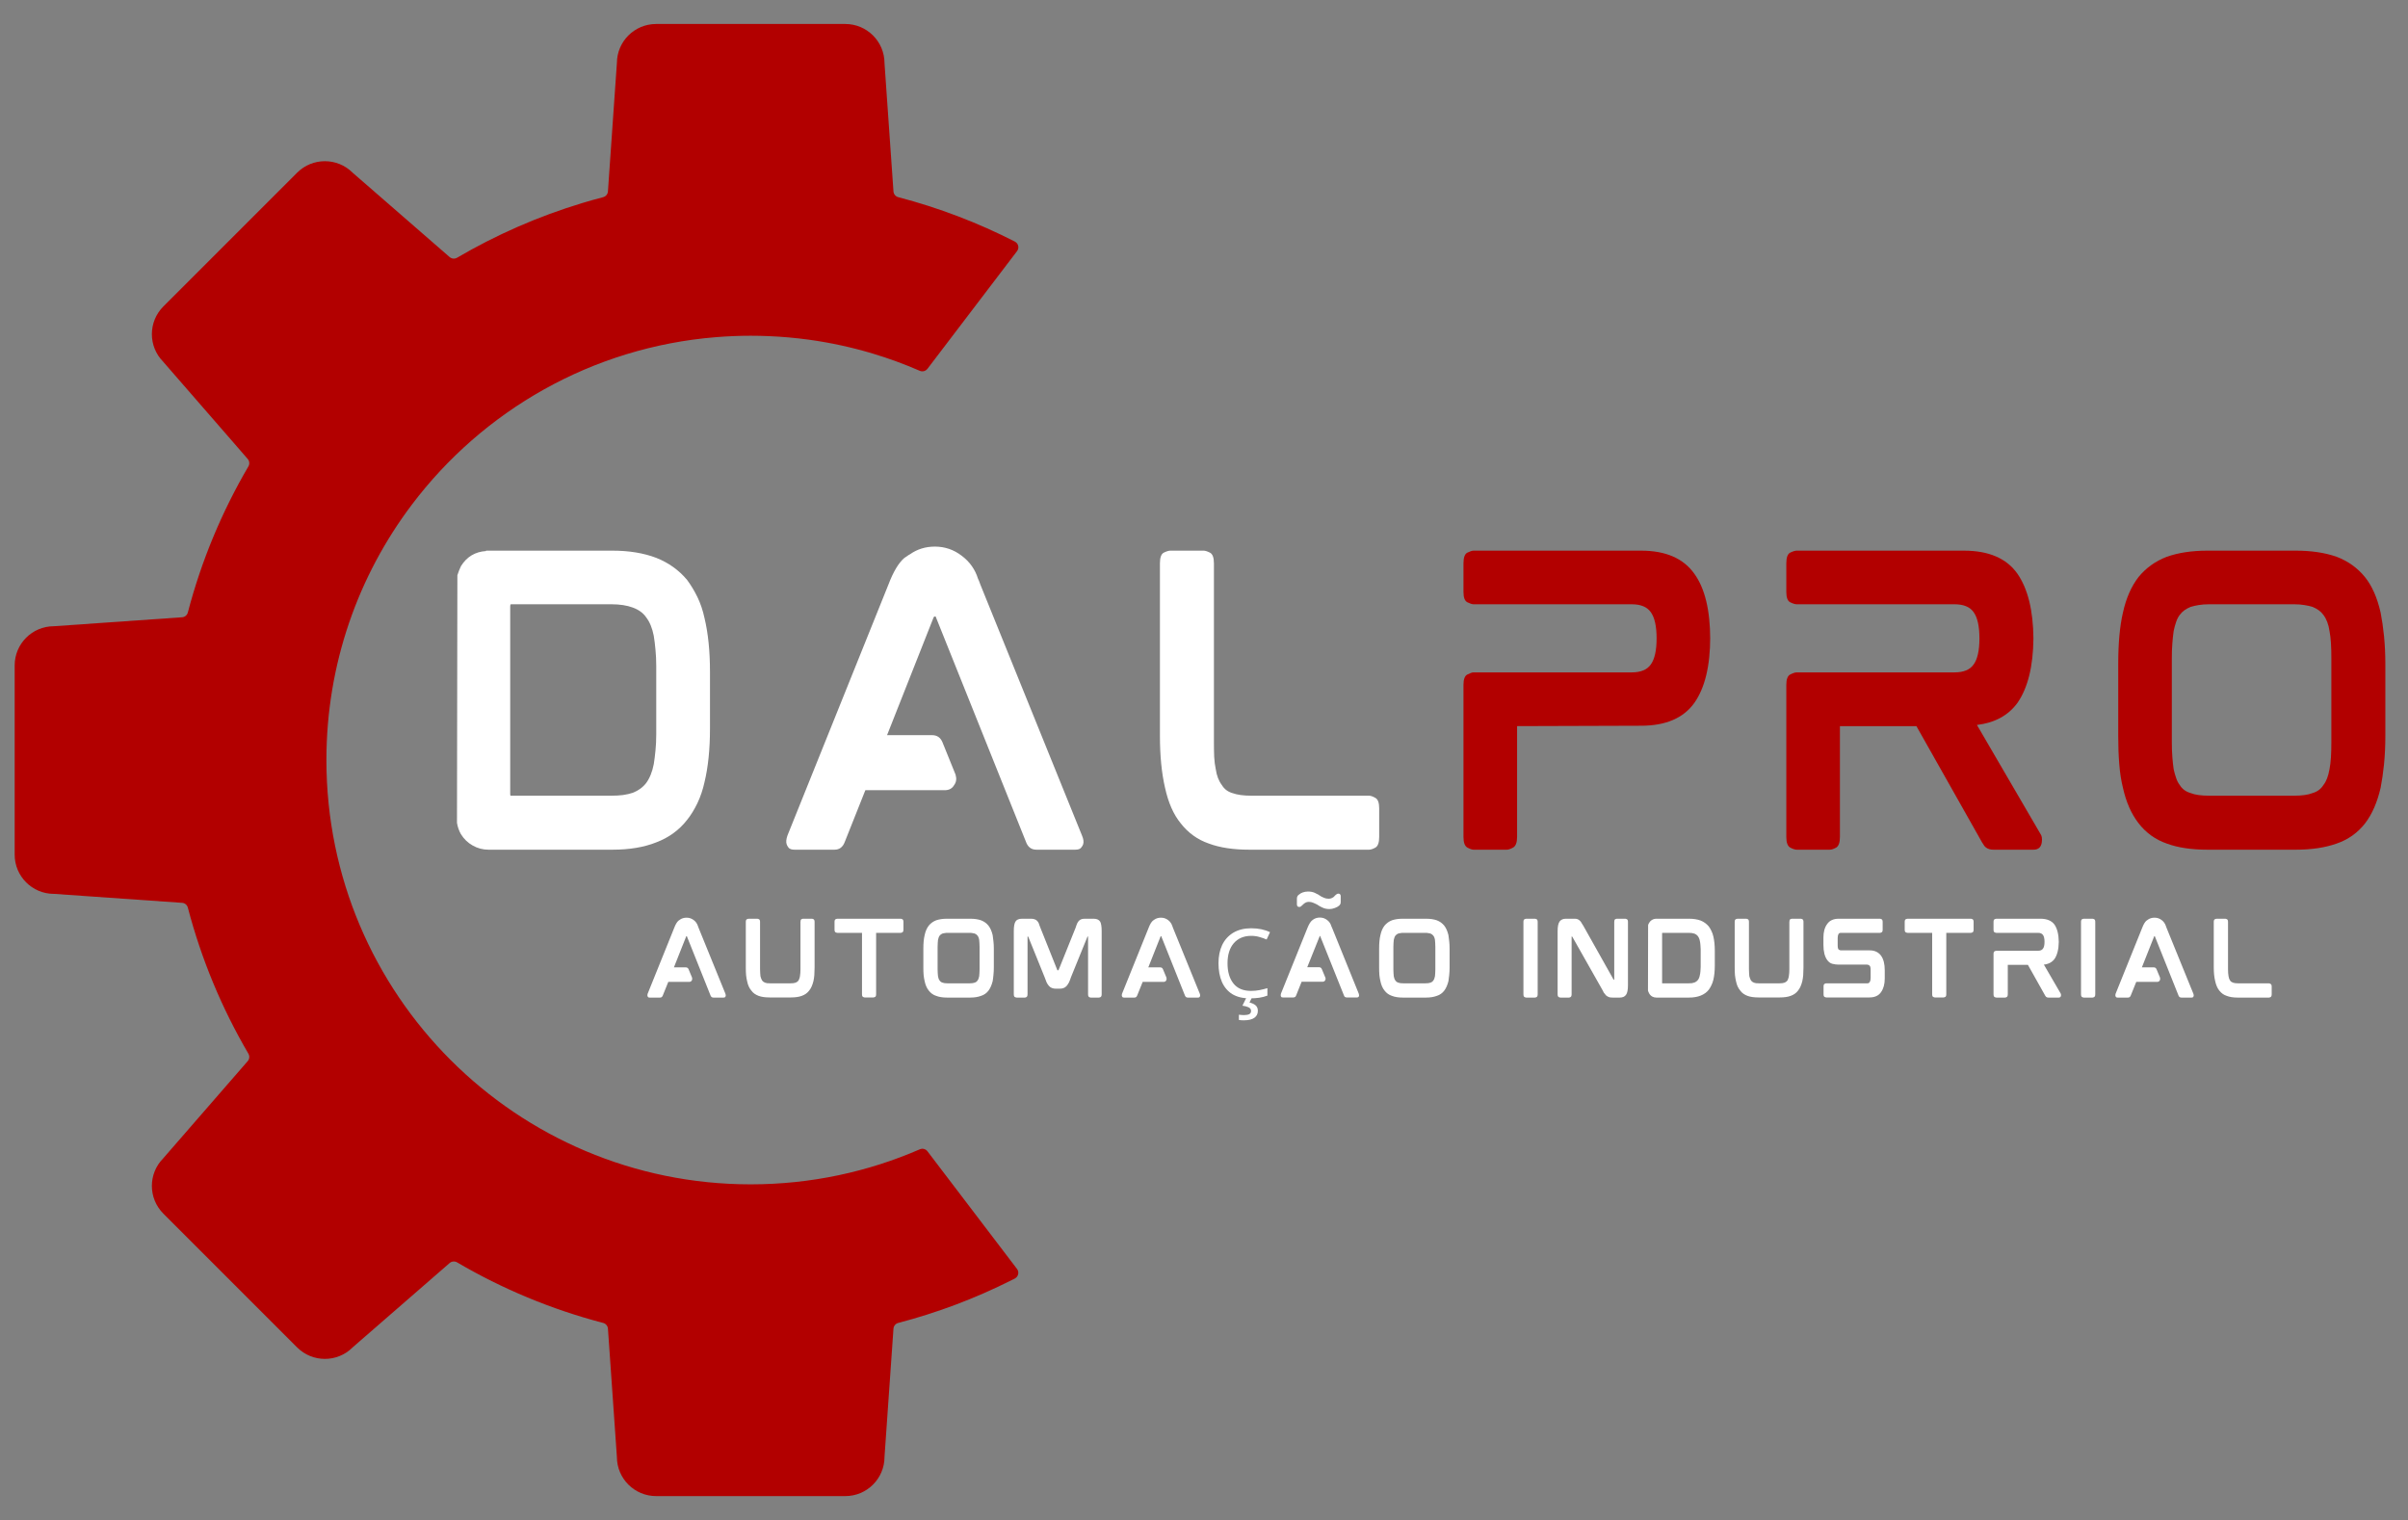
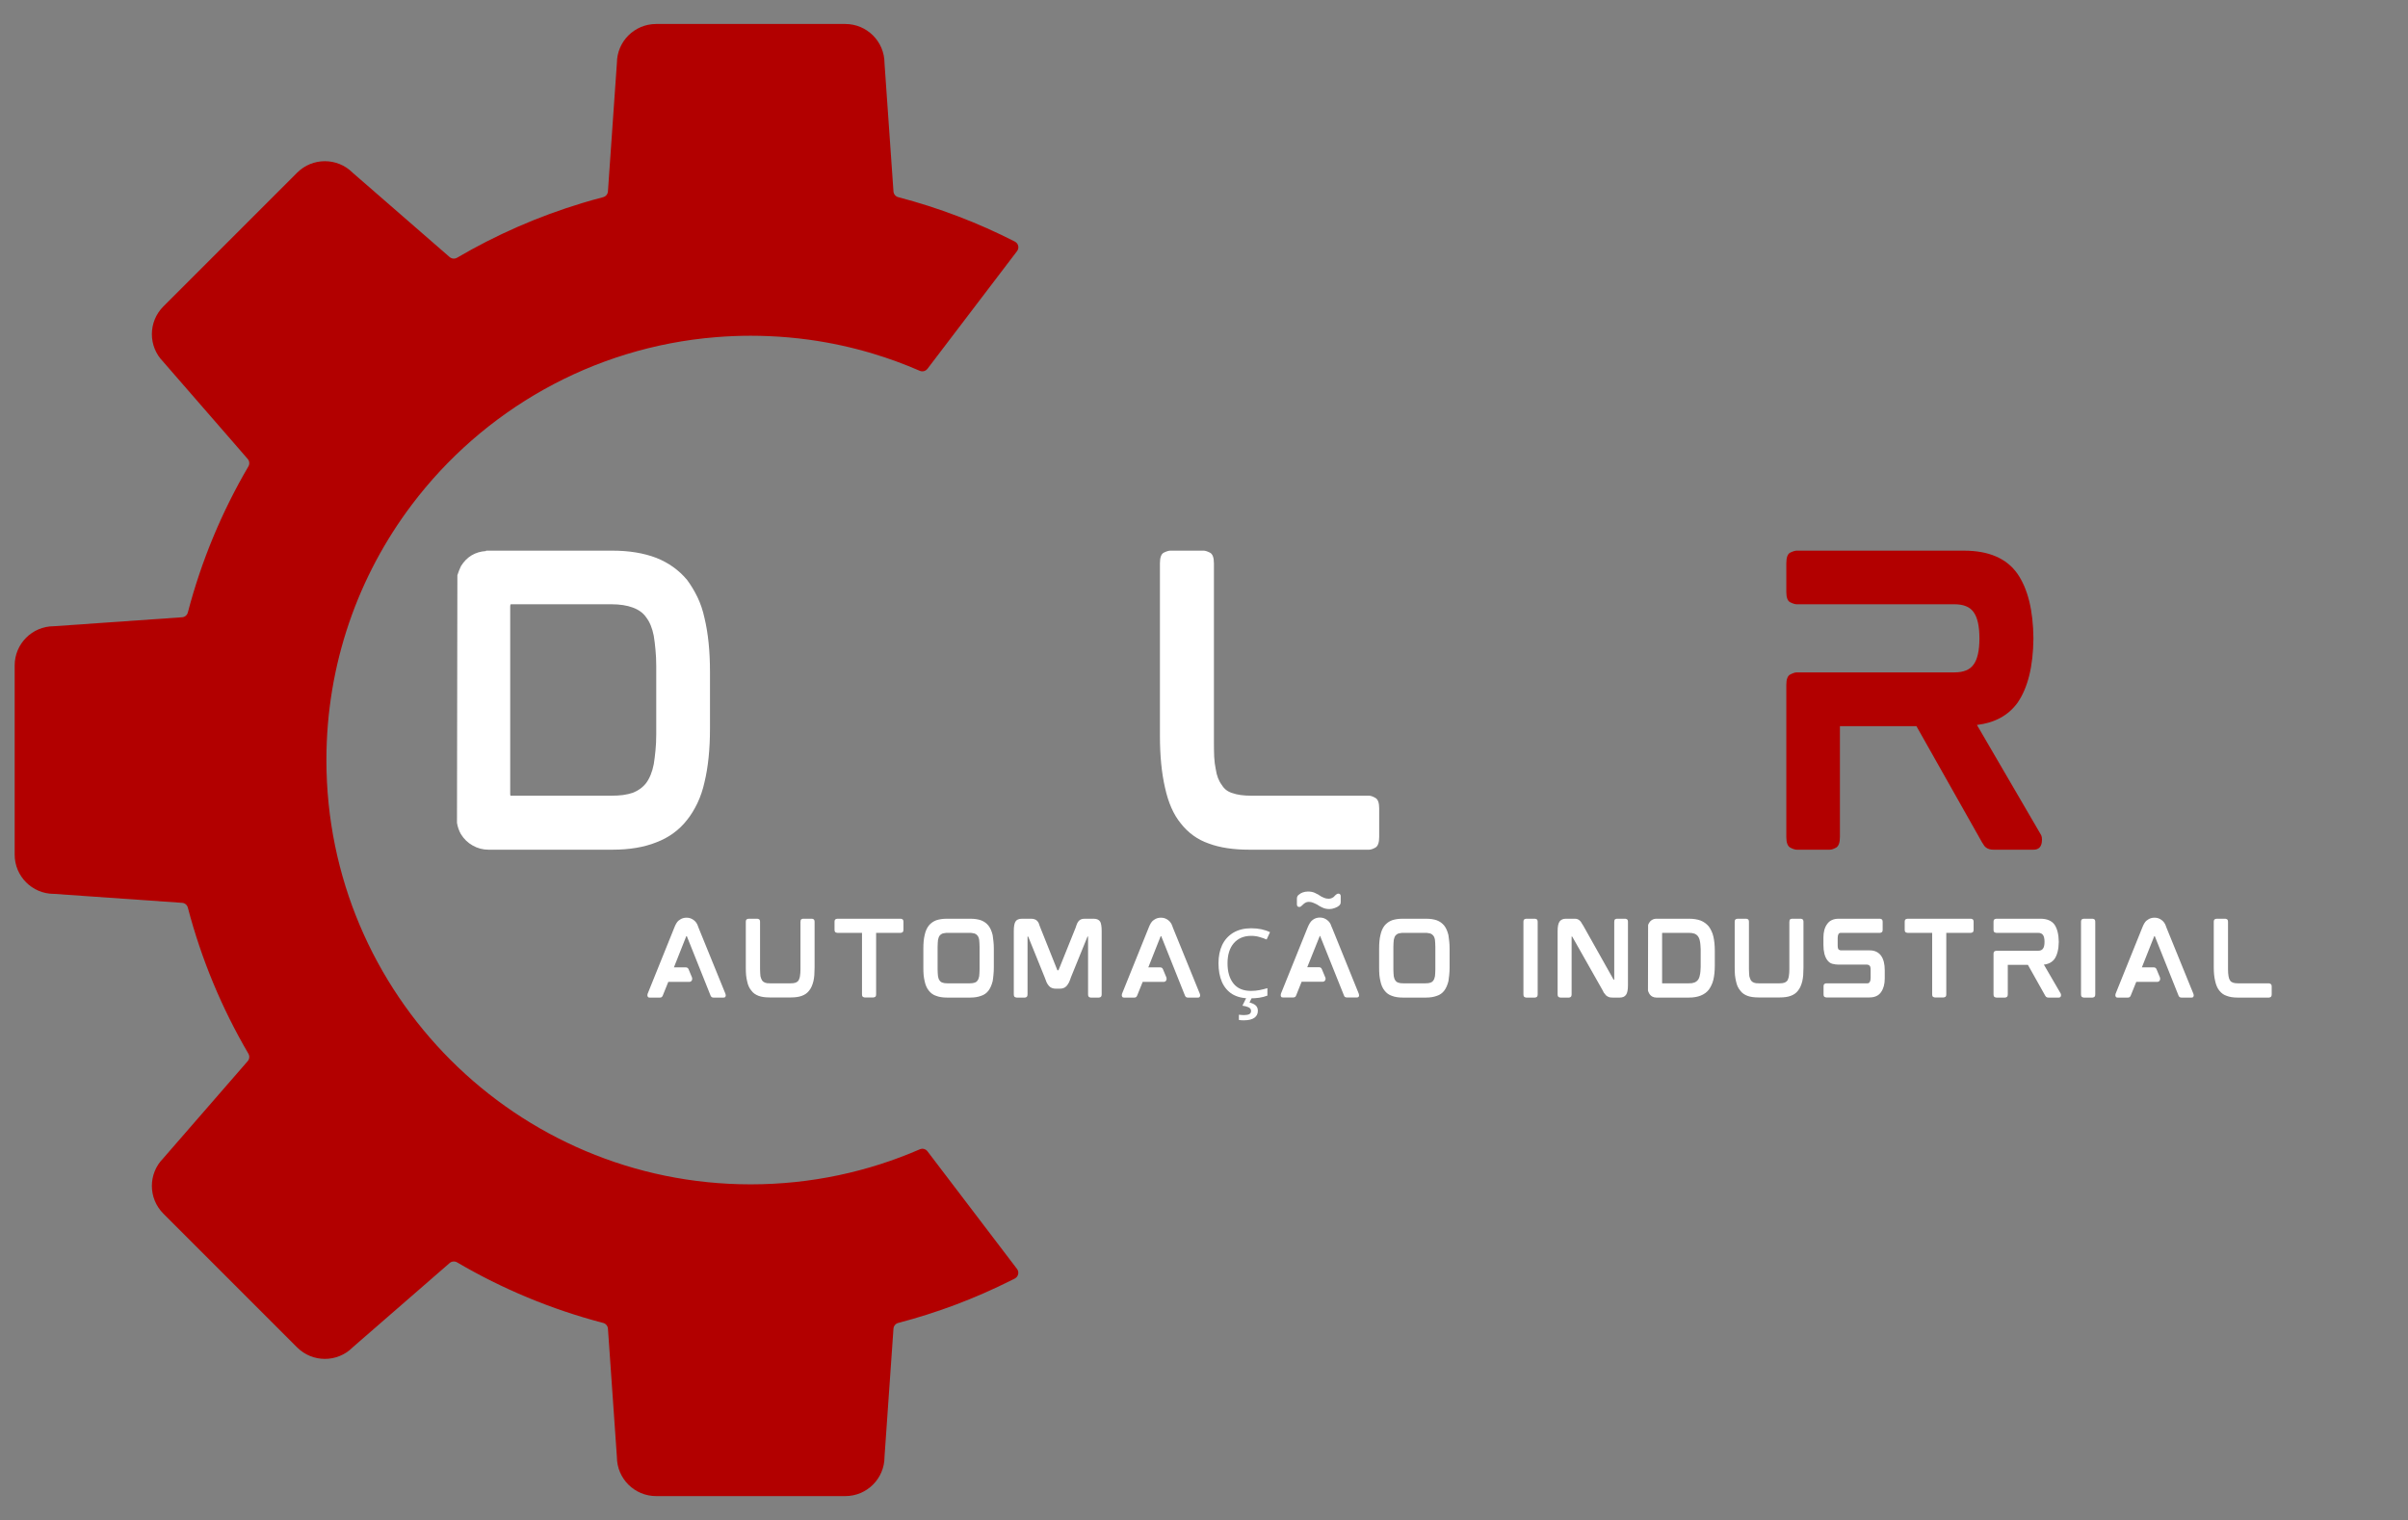
<svg xmlns="http://www.w3.org/2000/svg" viewBox="27.725 120.458 287.762 181.644" style="">
  <rect x="27.725" y="120.458" width="287.762" height="181.644" fill="#808080" stroke="none" />
  <defs>
    <clipPath id="28d0fa984d">
      <path d="M 41.508 99.516 L 161.508 99.516 L 161.508 275.766 L 41.508 275.766 Z M 41.508 99.516 " clip-rule="nonzero" />
    </clipPath>
  </defs>
  <g clip-path="url(#28d0fa984d)" transform="matrix(1, 0, 0, 1, -12.034, 23.785)">
    <path fill="#b20000" d="M 118.168 99.539 L 140.773 99.539 C 143.355 99.539 145.449 101.625 145.461 104.207 C 145.461 104.219 145.461 104.234 145.461 104.246 L 146.531 119.543 C 146.555 119.875 146.785 120.152 147.105 120.234 C 151.98 121.508 156.641 123.297 161.035 125.539 C 161.039 125.539 161.043 125.543 161.043 125.547 C 161.465 125.762 161.586 126.305 161.301 126.68 L 150.594 140.742 C 150.379 141.023 150 141.125 149.676 140.984 C 147.852 140.188 145.965 139.496 144.035 138.918 C 141.562 138.176 139.012 137.621 136.398 137.262 C 134.828 137.051 133.242 136.906 131.633 136.84 C 130.914 136.809 130.195 136.793 129.469 136.793 C 128.078 136.793 126.703 136.852 125.34 136.961 C 110.492 138.156 97.453 145.75 88.977 156.98 C 82.566 165.469 78.766 176.039 78.766 187.496 C 78.766 215.5 101.469 238.199 129.469 238.199 C 136.652 238.199 143.484 236.703 149.68 234.012 C 150.004 233.871 150.379 233.969 150.594 234.25 L 151.598 235.57 L 161.293 248.305 C 161.582 248.684 161.457 249.23 161.035 249.453 C 160.984 249.477 160.934 249.504 160.883 249.531 C 160.812 249.566 160.746 249.602 160.676 249.633 C 158.473 250.742 156.199 251.738 153.871 252.613 C 151.668 253.438 149.41 254.156 147.105 254.758 C 146.785 254.84 146.555 255.117 146.531 255.449 L 145.461 270.746 C 145.461 270.758 145.461 270.77 145.461 270.785 C 145.449 273.363 143.355 275.453 140.773 275.453 L 118.168 275.453 C 115.586 275.453 113.488 273.363 113.48 270.785 C 113.48 270.77 113.477 270.758 113.477 270.746 L 112.41 255.449 C 112.387 255.117 112.156 254.84 111.832 254.758 C 105.637 253.137 99.777 250.688 94.383 247.523 C 94.098 247.355 93.738 247.391 93.488 247.605 L 81.91 257.672 C 81.902 257.68 81.891 257.688 81.883 257.699 C 80.051 259.516 77.094 259.508 75.266 257.684 L 59.281 241.699 C 57.457 239.875 57.449 236.914 59.27 235.086 C 59.277 235.074 59.285 235.066 59.293 235.055 L 69.359 223.477 C 69.578 223.23 69.609 222.867 69.441 222.582 C 66.281 217.188 63.828 211.328 62.207 205.133 C 62.125 204.812 61.848 204.578 61.516 204.559 L 46.219 203.488 C 46.207 203.488 46.191 203.488 46.18 203.488 C 43.598 203.477 41.512 201.383 41.512 198.801 L 41.512 176.191 C 41.512 173.609 43.598 171.516 46.18 171.504 C 46.191 171.504 46.207 171.504 46.219 171.504 L 61.516 170.434 C 61.848 170.414 62.125 170.18 62.207 169.859 C 63.828 163.664 66.281 157.805 69.441 152.41 C 69.609 152.125 69.578 151.766 69.359 151.516 L 67.664 149.562 L 59.293 139.938 C 59.285 139.926 59.277 139.918 59.27 139.906 C 57.449 138.078 57.457 135.117 59.281 133.293 L 75.266 117.309 C 77.094 115.484 80.051 115.477 81.883 117.293 C 81.891 117.305 81.902 117.312 81.91 117.32 L 93.488 127.387 C 93.738 127.602 94.098 127.637 94.383 127.469 C 99.043 124.738 104.051 122.535 109.324 120.941 C 110.152 120.691 110.988 120.453 111.832 120.234 C 112.156 120.152 112.387 119.875 112.41 119.543 L 112.566 117.277 L 112.699 115.383 L 113.094 109.715 L 113.477 104.246 C 113.477 104.234 113.48 104.219 113.48 104.207 C 113.488 101.625 115.586 99.539 118.168 99.539 " fill-opacity="1" fill-rule="nonzero" />
  </g>
  <g fill="#ffffff" fill-opacity="1" transform="matrix(1, 0, 0, 1, -12.034, 23.785)">
    <g transform="translate(90.901, 198.162)">
      <g>
        <path d="M 33.047 -27.641 C 33.484 -25.816 33.703 -23.676 33.703 -21.219 L 33.703 -14.422 C 33.703 -11.961 33.484 -9.828 33.047 -8.016 C 32.848 -7.117 32.566 -6.285 32.203 -5.516 C 31.836 -4.754 31.426 -4.086 30.969 -3.516 C 30.02 -2.297 28.789 -1.398 27.281 -0.828 C 25.812 -0.242 24.066 0.047 22.047 0.047 L 7.234 0.047 C 6.566 0.047 5.938 -0.117 5.344 -0.453 C 4.758 -0.785 4.289 -1.238 3.938 -1.812 C 3.707 -2.219 3.551 -2.664 3.469 -3.156 L 3.516 -32.75 C 3.566 -32.914 3.629 -33.094 3.703 -33.281 C 3.773 -33.469 3.852 -33.648 3.938 -33.828 C 4.633 -34.953 5.633 -35.555 6.938 -35.641 L 6.938 -35.688 L 22.047 -35.688 C 24.035 -35.688 25.781 -35.398 27.281 -34.828 C 28.758 -34.242 29.988 -33.363 30.969 -32.188 C 31.426 -31.57 31.836 -30.891 32.203 -30.141 C 32.566 -29.391 32.848 -28.555 33.047 -27.641 Z M 9.828 -6.625 C 9.828 -6.539 9.832 -6.484 9.844 -6.453 C 9.863 -6.422 9.875 -6.406 9.875 -6.406 L 21.922 -6.406 C 22.41 -6.406 22.867 -6.43 23.297 -6.484 C 23.734 -6.547 24.125 -6.633 24.469 -6.75 C 25.133 -7.008 25.672 -7.398 26.078 -7.922 C 26.504 -8.504 26.805 -9.254 26.984 -10.172 C 27.066 -10.672 27.133 -11.211 27.188 -11.797 C 27.25 -12.391 27.281 -13.047 27.281 -13.766 L 27.281 -21.875 C 27.281 -22.594 27.25 -23.254 27.188 -23.859 C 27.133 -24.473 27.066 -25.023 26.984 -25.516 C 26.805 -26.43 26.504 -27.164 26.078 -27.719 C 25.723 -28.238 25.188 -28.629 24.469 -28.891 C 23.781 -29.148 22.93 -29.281 21.922 -29.281 L 9.922 -29.281 C 9.859 -29.281 9.828 -29.191 9.828 -29.016 Z M 9.828 -6.625 " />
      </g>
    </g>
  </g>
  <g fill="#ffffff" fill-opacity="1" transform="matrix(1, 0, 0, 1, -12.034, 23.785)">
    <g transform="translate(130.218, 198.162)">
      <g>
-         <path d="M 26.688 -31.656 L 38.844 -1.641 C 39.02 -1.242 39.066 -0.898 38.984 -0.609 C 38.953 -0.492 38.867 -0.352 38.734 -0.188 C 38.609 -0.031 38.375 0.047 38.031 0.047 L 33.391 0.047 C 32.785 0.047 32.367 -0.27 32.141 -0.906 L 21.391 -27.719 C 21.367 -27.781 21.359 -27.812 21.359 -27.812 L 21.188 -27.812 C 21.188 -27.812 21.176 -27.801 21.156 -27.781 C 21.145 -27.77 21.125 -27.734 21.094 -27.672 L 15.547 -13.641 L 20.922 -13.641 C 21.523 -13.641 21.941 -13.352 22.172 -12.781 L 23.734 -8.922 C 23.879 -8.43 23.82 -8.016 23.562 -7.672 C 23.332 -7.266 22.957 -7.062 22.438 -7.062 L 12.953 -7.062 L 10.484 -0.859 C 10.254 -0.254 9.848 0.047 9.266 0.047 L 4.5 0.047 C 4.156 0.047 3.914 -0.031 3.781 -0.188 C 3.656 -0.352 3.578 -0.492 3.547 -0.609 C 3.461 -0.867 3.492 -1.211 3.641 -1.641 L 15.719 -31.656 C 16.301 -33.188 16.938 -34.242 17.625 -34.828 C 17.719 -34.879 17.82 -34.945 17.938 -35.031 C 18.051 -35.125 18.164 -35.195 18.281 -35.25 C 19.145 -35.863 20.141 -36.172 21.266 -36.172 C 22.453 -36.172 23.52 -35.805 24.469 -35.078 C 25.426 -34.359 26.078 -33.438 26.422 -32.312 C 26.473 -32.227 26.52 -32.125 26.562 -32 C 26.613 -31.883 26.656 -31.77 26.688 -31.656 Z M 26.688 -31.656 " />
-       </g>
+         </g>
    </g>
  </g>
  <g fill="#ffffff" fill-opacity="1" transform="matrix(1, 0, 0, 1, -12.034, 23.785)">
    <g transform="translate(174.904, 198.162)">
      <g>
        <path d="M 28.453 -6.406 C 28.66 -6.406 28.914 -6.316 29.219 -6.141 C 29.52 -5.973 29.672 -5.555 29.672 -4.891 L 29.672 -1.469 C 29.672 -0.801 29.52 -0.379 29.219 -0.203 C 28.914 -0.035 28.66 0.047 28.453 0.047 L 14.156 0.047 C 12.25 0.047 10.633 -0.195 9.312 -0.688 C 7.957 -1.156 6.832 -1.969 5.938 -3.125 C 5.094 -4.156 4.473 -5.566 4.078 -7.359 C 3.672 -9.117 3.469 -11.188 3.469 -13.562 L 3.469 -34.172 C 3.469 -34.867 3.625 -35.297 3.938 -35.453 C 4.258 -35.609 4.52 -35.688 4.719 -35.688 L 8.703 -35.688 C 8.879 -35.688 9.125 -35.609 9.438 -35.453 C 9.758 -35.297 9.922 -34.867 9.922 -34.172 L 9.922 -12.828 C 9.922 -12.191 9.93 -11.598 9.953 -11.047 C 9.984 -10.492 10.047 -10.004 10.141 -9.578 C 10.254 -8.797 10.5 -8.16 10.875 -7.672 C 11.156 -7.203 11.57 -6.883 12.125 -6.719 C 12.707 -6.508 13.457 -6.406 14.375 -6.406 Z M 28.453 -6.406 " />
      </g>
    </g>
  </g>
  <g fill="#ffffff" fill-opacity="1" transform="matrix(1, 0, 0, 1, -12.034, 23.785)">
    <g transform="translate(116.2, 215.864)">
      <g>
        <path d="M 7.031 -8.344 L 10.25 -0.438 C 10.289 -0.332 10.301 -0.238 10.281 -0.156 C 10.27 -0.125 10.25 -0.086 10.219 -0.047 C 10.188 -0.004 10.125 0.016 10.031 0.016 L 8.812 0.016 C 8.645 0.016 8.531 -0.066 8.469 -0.234 L 5.641 -7.312 C 5.629 -7.32 5.625 -7.328 5.625 -7.328 L 5.578 -7.328 C 5.578 -7.328 5.57 -7.316 5.562 -7.297 L 4.094 -3.594 L 5.516 -3.594 C 5.672 -3.594 5.781 -3.52 5.844 -3.375 L 6.266 -2.359 C 6.297 -2.223 6.281 -2.109 6.219 -2.016 C 6.156 -1.91 6.055 -1.859 5.922 -1.859 L 3.422 -1.859 L 2.766 -0.234 C 2.703 -0.066 2.594 0.016 2.438 0.016 L 1.188 0.016 C 1.094 0.016 1.031 -0.004 1 -0.047 C 0.969 -0.086 0.945 -0.125 0.938 -0.156 C 0.914 -0.227 0.922 -0.32 0.953 -0.438 L 4.141 -8.344 C 4.297 -8.75 4.469 -9.031 4.656 -9.188 C 4.676 -9.195 4.703 -9.211 4.734 -9.234 C 4.766 -9.266 4.789 -9.285 4.812 -9.297 C 5.039 -9.453 5.305 -9.531 5.609 -9.531 C 5.922 -9.531 6.203 -9.438 6.453 -9.25 C 6.703 -9.062 6.875 -8.816 6.969 -8.516 C 6.977 -8.492 6.988 -8.469 7 -8.438 C 7.02 -8.406 7.031 -8.375 7.031 -8.344 Z M 7.031 -8.344 " />
      </g>
    </g>
  </g>
  <g fill="#ffffff" fill-opacity="1" transform="matrix(1, 0, 0, 1, -12.034, 23.785)">
    <g transform="translate(127.979, 215.864)">
      <g>
        <path d="M 8.812 -9.406 C 8.863 -9.406 8.926 -9.383 9 -9.344 C 9.082 -9.301 9.125 -9.191 9.125 -9.016 L 9.125 -3.578 C 9.125 -3.254 9.113 -2.953 9.094 -2.672 C 9.07 -2.398 9.035 -2.156 8.984 -1.938 C 8.867 -1.469 8.703 -1.098 8.484 -0.828 C 8.266 -0.535 7.969 -0.32 7.594 -0.188 C 7.25 -0.062 6.82 0 6.312 0 L 3.734 0 C 3.211 0 2.781 -0.062 2.438 -0.188 C 2.27 -0.25 2.109 -0.332 1.953 -0.438 C 1.797 -0.551 1.664 -0.68 1.562 -0.828 C 1.32 -1.109 1.156 -1.477 1.062 -1.938 C 1.008 -2.156 0.969 -2.398 0.938 -2.672 C 0.914 -2.953 0.906 -3.254 0.906 -3.578 L 0.906 -9.016 C 0.906 -9.191 0.945 -9.301 1.031 -9.344 C 1.125 -9.383 1.195 -9.406 1.25 -9.406 L 2.281 -9.406 C 2.332 -9.406 2.398 -9.383 2.484 -9.344 C 2.566 -9.301 2.609 -9.191 2.609 -9.016 L 2.609 -3.391 C 2.609 -3.223 2.613 -3.066 2.625 -2.922 C 2.633 -2.773 2.645 -2.645 2.656 -2.531 C 2.707 -2.332 2.773 -2.16 2.859 -2.016 C 2.953 -1.898 3.066 -1.816 3.203 -1.766 C 3.273 -1.742 3.359 -1.723 3.453 -1.703 C 3.555 -1.691 3.672 -1.688 3.797 -1.688 L 6.266 -1.688 C 6.379 -1.688 6.484 -1.691 6.578 -1.703 C 6.68 -1.723 6.773 -1.742 6.859 -1.766 C 6.992 -1.816 7.109 -1.898 7.203 -2.016 C 7.234 -2.078 7.266 -2.148 7.297 -2.234 C 7.336 -2.328 7.363 -2.426 7.375 -2.531 C 7.395 -2.645 7.41 -2.773 7.422 -2.922 C 7.43 -3.066 7.438 -3.223 7.438 -3.391 L 7.438 -9.016 C 7.438 -9.191 7.473 -9.301 7.547 -9.344 C 7.629 -9.383 7.695 -9.406 7.75 -9.406 Z M 8.812 -9.406 " />
      </g>
    </g>
  </g>
  <g fill="#ffffff" fill-opacity="1" transform="matrix(1, 0, 0, 1, -12.034, 23.785)">
    <g transform="translate(138.582, 215.864)">
      <g>
        <path d="M 8.812 -9.406 C 8.863 -9.406 8.93 -9.383 9.016 -9.344 C 9.098 -9.301 9.141 -9.191 9.141 -9.016 L 9.141 -8.125 C 9.141 -7.938 9.098 -7.82 9.016 -7.781 C 8.93 -7.738 8.863 -7.719 8.812 -7.719 L 5.875 -7.719 L 5.875 -0.391 C 5.875 -0.211 5.832 -0.102 5.75 -0.062 C 5.664 -0.02 5.598 0 5.547 0 L 4.5 0 C 4.457 0 4.395 -0.02 4.312 -0.062 C 4.227 -0.102 4.188 -0.211 4.188 -0.391 L 4.188 -7.719 L 1.25 -7.719 C 1.195 -7.719 1.125 -7.738 1.031 -7.781 C 0.945 -7.82 0.906 -7.938 0.906 -8.125 L 0.906 -9.016 C 0.906 -9.191 0.945 -9.301 1.031 -9.344 C 1.125 -9.383 1.195 -9.406 1.25 -9.406 Z M 8.812 -9.406 " />
      </g>
    </g>
  </g>
  <g fill="#ffffff" fill-opacity="1" transform="matrix(1, 0, 0, 1, -12.034, 23.785)">
    <g transform="translate(149.196, 215.864)">
      <g>
        <path d="M 8.688 -8.578 C 8.906 -8.305 9.07 -7.93 9.188 -7.453 C 9.227 -7.234 9.258 -6.988 9.281 -6.719 C 9.312 -6.445 9.328 -6.156 9.328 -5.844 L 9.328 -3.578 C 9.328 -3.254 9.312 -2.953 9.281 -2.672 C 9.258 -2.398 9.227 -2.156 9.188 -1.938 C 9.07 -1.477 8.906 -1.102 8.688 -0.812 C 8.457 -0.508 8.16 -0.301 7.797 -0.188 C 7.43 -0.051 7.004 0.016 6.516 0.016 L 3.719 0.016 C 3.219 0.016 2.789 -0.051 2.438 -0.188 C 2.082 -0.301 1.785 -0.516 1.547 -0.828 C 1.316 -1.117 1.156 -1.488 1.062 -1.938 C 1.008 -2.156 0.969 -2.398 0.938 -2.672 C 0.914 -2.953 0.906 -3.254 0.906 -3.578 L 0.906 -5.844 C 0.906 -6.488 0.957 -7.023 1.062 -7.453 C 1.156 -7.898 1.316 -8.273 1.547 -8.578 C 1.785 -8.867 2.082 -9.082 2.438 -9.219 C 2.812 -9.344 3.238 -9.406 3.719 -9.406 L 6.516 -9.406 C 7.004 -9.406 7.43 -9.344 7.797 -9.219 C 8.16 -9.082 8.457 -8.867 8.688 -8.578 Z M 7.625 -6.031 C 7.625 -6.195 7.617 -6.348 7.609 -6.484 C 7.609 -6.629 7.598 -6.758 7.578 -6.875 C 7.547 -7.094 7.477 -7.266 7.375 -7.391 C 7.301 -7.492 7.188 -7.578 7.031 -7.641 C 6.957 -7.66 6.875 -7.676 6.781 -7.688 C 6.688 -7.707 6.578 -7.719 6.453 -7.719 L 3.781 -7.719 C 3.656 -7.719 3.547 -7.707 3.453 -7.688 C 3.359 -7.676 3.273 -7.66 3.203 -7.641 C 3.047 -7.578 2.93 -7.492 2.859 -7.391 C 2.805 -7.328 2.766 -7.25 2.734 -7.156 C 2.711 -7.07 2.688 -6.977 2.656 -6.875 C 2.645 -6.758 2.633 -6.629 2.625 -6.484 C 2.613 -6.348 2.609 -6.195 2.609 -6.031 L 2.609 -3.375 C 2.609 -3.207 2.613 -3.051 2.625 -2.906 C 2.633 -2.77 2.645 -2.645 2.656 -2.531 C 2.688 -2.426 2.711 -2.328 2.734 -2.234 C 2.766 -2.148 2.805 -2.078 2.859 -2.016 C 2.93 -1.898 3.047 -1.816 3.203 -1.766 C 3.336 -1.711 3.531 -1.688 3.781 -1.688 L 6.453 -1.688 C 6.703 -1.688 6.895 -1.711 7.031 -1.766 C 7.188 -1.816 7.301 -1.898 7.375 -2.016 C 7.469 -2.129 7.535 -2.301 7.578 -2.531 C 7.598 -2.645 7.609 -2.77 7.609 -2.906 C 7.617 -3.051 7.625 -3.207 7.625 -3.375 Z M 7.625 -6.031 " />
      </g>
    </g>
  </g>
  <g fill="#ffffff" fill-opacity="1" transform="matrix(1, 0, 0, 1, -12.034, 23.785)">
    <g transform="translate(160.005, 215.864)">
      <g>
        <path d="M 10.453 -9.406 C 10.828 -9.406 11.086 -9.285 11.234 -9.047 C 11.348 -8.828 11.406 -8.457 11.406 -7.938 L 11.406 -0.391 C 11.406 -0.211 11.363 -0.098 11.281 -0.047 C 11.195 -0.004 11.129 0.016 11.078 0.016 L 10.094 0.016 C 10.051 0.016 9.988 -0.004 9.906 -0.047 C 9.82 -0.098 9.781 -0.211 9.781 -0.391 L 9.781 -7.25 C 9.781 -7.258 9.781 -7.266 9.781 -7.266 C 9.781 -7.273 9.781 -7.281 9.781 -7.281 L 9.719 -7.281 C 9.707 -7.281 9.703 -7.27 9.703 -7.25 L 7.734 -2.406 C 7.66 -2.176 7.582 -1.973 7.5 -1.797 C 7.457 -1.711 7.41 -1.633 7.359 -1.562 C 7.305 -1.5 7.258 -1.438 7.219 -1.375 C 7.102 -1.25 6.984 -1.164 6.859 -1.125 C 6.734 -1.07 6.578 -1.047 6.391 -1.047 L 5.922 -1.047 C 5.754 -1.047 5.602 -1.07 5.469 -1.125 C 5.406 -1.145 5.344 -1.176 5.281 -1.219 C 5.227 -1.27 5.172 -1.32 5.109 -1.375 C 5.004 -1.488 4.91 -1.629 4.828 -1.797 C 4.754 -1.973 4.676 -2.176 4.594 -2.406 L 2.641 -7.234 C 2.629 -7.266 2.617 -7.281 2.609 -7.281 L 2.547 -7.281 C 2.547 -7.281 2.547 -7.273 2.547 -7.266 C 2.547 -7.266 2.547 -7.258 2.547 -7.25 L 2.547 -0.391 C 2.547 -0.211 2.504 -0.098 2.422 -0.047 C 2.348 -0.004 2.285 0.016 2.234 0.016 L 1.25 0.016 C 1.195 0.016 1.125 -0.004 1.031 -0.047 C 0.945 -0.098 0.906 -0.211 0.906 -0.391 L 0.906 -7.938 C 0.906 -8.457 0.969 -8.828 1.094 -9.047 C 1.227 -9.285 1.492 -9.406 1.891 -9.406 L 2.938 -9.406 C 3.102 -9.406 3.234 -9.391 3.328 -9.359 C 3.461 -9.328 3.57 -9.27 3.656 -9.188 C 3.695 -9.145 3.738 -9.098 3.781 -9.047 C 3.82 -8.992 3.859 -8.93 3.891 -8.859 C 3.91 -8.797 3.938 -8.719 3.969 -8.625 C 4.008 -8.539 4.047 -8.445 4.078 -8.344 L 6.094 -3.297 C 6.094 -3.266 6.098 -3.25 6.109 -3.25 C 6.117 -3.25 6.125 -3.25 6.125 -3.25 L 6.234 -3.25 C 6.254 -3.25 6.266 -3.266 6.266 -3.297 L 8.297 -8.344 C 8.328 -8.445 8.359 -8.539 8.391 -8.625 C 8.422 -8.719 8.453 -8.797 8.484 -8.859 C 8.523 -8.93 8.562 -8.992 8.594 -9.047 C 8.633 -9.098 8.676 -9.145 8.719 -9.188 C 8.812 -9.27 8.91 -9.328 9.016 -9.359 C 9.117 -9.391 9.254 -9.406 9.422 -9.406 Z M 10.453 -9.406 " />
      </g>
    </g>
  </g>
  <g fill="#ffffff" fill-opacity="1" transform="matrix(1, 0, 0, 1, -12.034, 23.785)">
    <g transform="translate(172.891, 215.864)">
      <g>
        <path d="M 7.031 -8.344 L 10.25 -0.438 C 10.289 -0.332 10.301 -0.238 10.281 -0.156 C 10.27 -0.125 10.25 -0.086 10.219 -0.047 C 10.188 -0.004 10.125 0.016 10.031 0.016 L 8.812 0.016 C 8.645 0.016 8.531 -0.066 8.469 -0.234 L 5.641 -7.312 C 5.629 -7.32 5.625 -7.328 5.625 -7.328 L 5.578 -7.328 C 5.578 -7.328 5.57 -7.316 5.562 -7.297 L 4.094 -3.594 L 5.516 -3.594 C 5.672 -3.594 5.781 -3.52 5.844 -3.375 L 6.266 -2.359 C 6.297 -2.223 6.281 -2.109 6.219 -2.016 C 6.156 -1.91 6.055 -1.859 5.922 -1.859 L 3.422 -1.859 L 2.766 -0.234 C 2.703 -0.066 2.594 0.016 2.438 0.016 L 1.188 0.016 C 1.094 0.016 1.031 -0.004 1 -0.047 C 0.969 -0.086 0.945 -0.125 0.938 -0.156 C 0.914 -0.227 0.922 -0.32 0.953 -0.438 L 4.141 -8.344 C 4.297 -8.75 4.469 -9.031 4.656 -9.188 C 4.676 -9.195 4.703 -9.211 4.734 -9.234 C 4.766 -9.266 4.789 -9.285 4.812 -9.297 C 5.039 -9.453 5.305 -9.531 5.609 -9.531 C 5.922 -9.531 6.203 -9.438 6.453 -9.25 C 6.703 -9.062 6.875 -8.816 6.969 -8.516 C 6.977 -8.492 6.988 -8.469 7 -8.438 C 7.02 -8.406 7.031 -8.375 7.031 -8.344 Z M 7.031 -8.344 " />
      </g>
    </g>
  </g>
  <g fill="#ffffff" fill-opacity="1" transform="matrix(1, 0, 0, 1, -12.034, 23.785)">
    <g transform="translate(184.67, 215.864)">
      <g>
        <path d="M 4.609 -7.359 C 3.734 -7.359 3.039 -7.066 2.531 -6.484 C 2.031 -5.898 1.781 -5.098 1.781 -4.078 C 1.781 -3.066 2.016 -2.266 2.484 -1.672 C 2.953 -1.078 3.656 -0.781 4.594 -0.781 C 4.938 -0.781 5.27 -0.812 5.594 -0.875 C 5.914 -0.938 6.234 -1.016 6.547 -1.109 L 6.547 -0.219 C 6.242 -0.102 5.926 -0.02 5.594 0.031 C 5.27 0.082 4.883 0.109 4.438 0.109 C 3.613 0.109 2.922 -0.055 2.359 -0.391 C 1.805 -0.734 1.391 -1.223 1.109 -1.859 C 0.836 -2.492 0.703 -3.238 0.703 -4.094 C 0.703 -4.914 0.848 -5.641 1.141 -6.266 C 1.441 -6.891 1.883 -7.379 2.469 -7.734 C 3.062 -8.086 3.773 -8.266 4.609 -8.266 C 5.473 -8.266 6.223 -8.109 6.859 -7.797 L 6.453 -6.922 C 6.203 -7.035 5.922 -7.133 5.609 -7.219 C 5.305 -7.312 4.973 -7.359 4.609 -7.359 Z M 5.406 1.594 C 5.406 1.957 5.266 2.238 4.984 2.438 C 4.703 2.633 4.281 2.734 3.719 2.734 C 3.469 2.734 3.273 2.719 3.141 2.688 L 3.141 2.062 C 3.211 2.07 3.305 2.082 3.422 2.094 C 3.535 2.102 3.645 2.109 3.75 2.109 C 4.02 2.109 4.227 2.07 4.375 2 C 4.52 1.926 4.594 1.797 4.594 1.609 C 4.594 1.41 4.488 1.266 4.281 1.172 C 4.082 1.086 3.844 1.023 3.562 0.984 L 4.047 0 L 4.703 0 L 4.406 0.609 C 4.688 0.672 4.922 0.773 5.109 0.922 C 5.305 1.078 5.406 1.301 5.406 1.594 Z M 5.406 1.594 " />
      </g>
    </g>
  </g>
  <g fill="#ffffff" fill-opacity="1" transform="matrix(1, 0, 0, 1, -12.034, 23.785)">
    <g transform="translate(191.883, 215.864)">
      <g>
        <path d="M 7.047 -8.359 L 10.25 -0.453 C 10.289 -0.328 10.301 -0.227 10.281 -0.156 C 10.27 -0.133 10.25 -0.102 10.219 -0.062 C 10.188 -0.02 10.129 0 10.047 0 L 8.812 0 C 8.645 0 8.535 -0.078 8.484 -0.234 L 5.641 -7.328 C 5.641 -7.328 5.633 -7.328 5.625 -7.328 C 5.625 -7.336 5.625 -7.344 5.625 -7.344 L 5.578 -7.344 C 5.578 -7.344 5.578 -7.336 5.578 -7.328 C 5.578 -7.328 5.578 -7.32 5.578 -7.312 L 4.094 -3.609 L 5.516 -3.609 C 5.672 -3.609 5.781 -3.531 5.844 -3.375 L 6.266 -2.359 C 6.305 -2.242 6.289 -2.129 6.219 -2.016 C 6.145 -1.922 6.047 -1.875 5.922 -1.875 L 3.422 -1.875 L 2.766 -0.234 C 2.711 -0.078 2.602 0 2.438 0 L 1.188 0 C 1.094 0 1.031 -0.016 1 -0.047 C 0.969 -0.086 0.945 -0.125 0.938 -0.156 C 0.914 -0.227 0.922 -0.328 0.953 -0.453 L 4.141 -8.359 C 4.316 -8.773 4.488 -9.051 4.656 -9.188 C 4.676 -9.207 4.703 -9.227 4.734 -9.25 C 4.766 -9.27 4.789 -9.289 4.812 -9.312 C 5.039 -9.469 5.305 -9.547 5.609 -9.547 C 5.922 -9.547 6.203 -9.453 6.453 -9.266 C 6.711 -9.078 6.883 -8.832 6.969 -8.531 C 6.977 -8.508 6.988 -8.484 7 -8.453 C 7.02 -8.422 7.035 -8.391 7.047 -8.359 Z M 8.031 -12.312 C 8.07 -12.27 8.094 -12.195 8.094 -12.094 L 8.094 -11.438 C 8.094 -11.32 8.078 -11.227 8.047 -11.156 C 8.023 -11.125 8.004 -11.094 7.984 -11.062 C 7.961 -11.031 7.938 -11 7.906 -10.969 C 7.832 -10.914 7.754 -10.863 7.672 -10.812 C 7.586 -10.77 7.492 -10.727 7.391 -10.688 C 7.172 -10.602 6.957 -10.562 6.75 -10.562 C 6.438 -10.562 6.16 -10.617 5.922 -10.734 C 5.797 -10.785 5.68 -10.844 5.578 -10.906 C 5.473 -10.969 5.375 -11.031 5.281 -11.094 C 5.207 -11.133 5.133 -11.172 5.062 -11.203 C 4.988 -11.242 4.906 -11.281 4.812 -11.312 C 4.656 -11.383 4.477 -11.422 4.281 -11.422 C 4.145 -11.422 4.023 -11.395 3.922 -11.344 C 3.797 -11.289 3.664 -11.191 3.531 -11.047 C 3.488 -11.016 3.453 -10.984 3.422 -10.953 C 3.398 -10.922 3.379 -10.898 3.359 -10.891 C 3.305 -10.836 3.234 -10.812 3.141 -10.812 C 2.953 -10.812 2.859 -10.914 2.859 -11.125 L 2.859 -11.781 C 2.859 -11.895 2.875 -11.984 2.906 -12.047 C 2.914 -12.078 2.93 -12.109 2.953 -12.141 C 2.984 -12.172 3.008 -12.203 3.031 -12.234 C 3.062 -12.254 3.098 -12.281 3.141 -12.312 C 3.191 -12.352 3.25 -12.395 3.312 -12.438 C 3.383 -12.477 3.461 -12.516 3.547 -12.547 C 3.742 -12.617 3.957 -12.656 4.188 -12.656 C 4.52 -12.656 4.801 -12.598 5.031 -12.484 C 5.094 -12.453 5.148 -12.422 5.203 -12.391 C 5.254 -12.367 5.312 -12.344 5.375 -12.312 C 5.426 -12.281 5.473 -12.25 5.516 -12.219 C 5.566 -12.188 5.617 -12.156 5.672 -12.125 C 5.742 -12.07 5.816 -12.031 5.891 -12 C 5.973 -11.969 6.055 -11.93 6.141 -11.891 C 6.273 -11.828 6.453 -11.797 6.672 -11.797 C 6.797 -11.797 6.914 -11.82 7.031 -11.875 C 7.082 -11.895 7.141 -11.926 7.203 -11.969 C 7.273 -12.02 7.344 -12.086 7.406 -12.172 C 7.445 -12.203 7.477 -12.227 7.5 -12.25 C 7.531 -12.281 7.555 -12.301 7.578 -12.312 C 7.578 -12.32 7.582 -12.328 7.594 -12.328 C 7.664 -12.379 7.738 -12.406 7.812 -12.406 C 7.914 -12.406 7.988 -12.375 8.031 -12.312 Z M 8.031 -12.312 " />
      </g>
    </g>
  </g>
  <g fill="#ffffff" fill-opacity="1" transform="matrix(1, 0, 0, 1, -12.034, 23.785)">
    <g transform="translate(203.662, 215.864)">
      <g>
        <path d="M 8.688 -8.578 C 8.906 -8.305 9.07 -7.93 9.188 -7.453 C 9.227 -7.234 9.258 -6.988 9.281 -6.719 C 9.312 -6.445 9.328 -6.156 9.328 -5.844 L 9.328 -3.578 C 9.328 -3.254 9.312 -2.953 9.281 -2.672 C 9.258 -2.398 9.227 -2.156 9.188 -1.938 C 9.07 -1.477 8.906 -1.102 8.688 -0.812 C 8.457 -0.508 8.16 -0.301 7.797 -0.188 C 7.43 -0.051 7.004 0.016 6.516 0.016 L 3.719 0.016 C 3.219 0.016 2.789 -0.051 2.438 -0.188 C 2.082 -0.301 1.785 -0.516 1.547 -0.828 C 1.316 -1.117 1.156 -1.488 1.062 -1.938 C 1.008 -2.156 0.969 -2.398 0.938 -2.672 C 0.914 -2.953 0.906 -3.254 0.906 -3.578 L 0.906 -5.844 C 0.906 -6.488 0.957 -7.023 1.062 -7.453 C 1.156 -7.898 1.316 -8.273 1.547 -8.578 C 1.785 -8.867 2.082 -9.082 2.438 -9.219 C 2.812 -9.344 3.238 -9.406 3.719 -9.406 L 6.516 -9.406 C 7.004 -9.406 7.43 -9.344 7.797 -9.219 C 8.16 -9.082 8.457 -8.867 8.688 -8.578 Z M 7.625 -6.031 C 7.625 -6.195 7.617 -6.348 7.609 -6.484 C 7.609 -6.629 7.598 -6.758 7.578 -6.875 C 7.547 -7.094 7.477 -7.266 7.375 -7.391 C 7.301 -7.492 7.188 -7.578 7.031 -7.641 C 6.957 -7.66 6.875 -7.676 6.781 -7.688 C 6.688 -7.707 6.578 -7.719 6.453 -7.719 L 3.781 -7.719 C 3.656 -7.719 3.547 -7.707 3.453 -7.688 C 3.359 -7.676 3.273 -7.66 3.203 -7.641 C 3.047 -7.578 2.93 -7.492 2.859 -7.391 C 2.805 -7.328 2.766 -7.25 2.734 -7.156 C 2.711 -7.07 2.688 -6.977 2.656 -6.875 C 2.645 -6.758 2.633 -6.629 2.625 -6.484 C 2.613 -6.348 2.609 -6.195 2.609 -6.031 L 2.609 -3.375 C 2.609 -3.207 2.613 -3.051 2.625 -2.906 C 2.633 -2.77 2.645 -2.645 2.656 -2.531 C 2.688 -2.426 2.711 -2.328 2.734 -2.234 C 2.766 -2.148 2.805 -2.078 2.859 -2.016 C 2.93 -1.898 3.047 -1.816 3.203 -1.766 C 3.336 -1.711 3.531 -1.688 3.781 -1.688 L 6.453 -1.688 C 6.703 -1.688 6.895 -1.711 7.031 -1.766 C 7.188 -1.816 7.301 -1.898 7.375 -2.016 C 7.469 -2.129 7.535 -2.301 7.578 -2.531 C 7.598 -2.645 7.609 -2.77 7.609 -2.906 C 7.617 -3.051 7.625 -3.207 7.625 -3.375 Z M 7.625 -6.031 " />
      </g>
    </g>
  </g>
  <g fill="#ffffff" fill-opacity="1" transform="matrix(1, 0, 0, 1, -12.034, 23.785)">
    <g transform="translate(220.907, 215.864)">
      <g>
        <path d="M 2.281 -9.406 C 2.332 -9.406 2.398 -9.383 2.484 -9.344 C 2.566 -9.301 2.609 -9.191 2.609 -9.016 L 2.609 -0.391 C 2.609 -0.211 2.566 -0.098 2.484 -0.047 C 2.398 -0.004 2.332 0.016 2.281 0.016 L 1.234 0.016 C 1.191 0.016 1.125 -0.004 1.031 -0.047 C 0.945 -0.098 0.906 -0.211 0.906 -0.391 L 0.906 -9.016 C 0.906 -9.191 0.945 -9.301 1.031 -9.344 C 1.125 -9.383 1.191 -9.406 1.234 -9.406 Z M 2.281 -9.406 " />
      </g>
    </g>
  </g>
  <g fill="#ffffff" fill-opacity="1" transform="matrix(1, 0, 0, 1, -12.034, 23.785)">
    <g transform="translate(224.993, 215.864)">
      <g>
        <path d="M 9 -9.406 C 9.039 -9.406 9.102 -9.383 9.188 -9.344 C 9.27 -9.301 9.312 -9.191 9.312 -9.016 L 9.312 -1.469 C 9.312 -0.906 9.234 -0.52 9.078 -0.312 C 8.922 -0.094 8.676 0.016 8.344 0.016 L 7.5 0.016 C 7.352 0.016 7.223 0.004 7.109 -0.016 C 7.055 -0.035 7.004 -0.055 6.953 -0.078 C 6.898 -0.098 6.852 -0.125 6.812 -0.156 C 6.719 -0.207 6.633 -0.289 6.562 -0.406 C 6.52 -0.457 6.473 -0.516 6.422 -0.578 C 6.379 -0.648 6.336 -0.734 6.297 -0.828 L 2.672 -7.234 C 2.66 -7.254 2.648 -7.266 2.641 -7.266 C 2.641 -7.273 2.641 -7.281 2.641 -7.281 L 2.578 -7.281 C 2.578 -7.281 2.578 -7.273 2.578 -7.266 C 2.578 -7.266 2.578 -7.258 2.578 -7.25 L 2.578 -0.391 C 2.578 -0.211 2.535 -0.098 2.453 -0.047 C 2.379 -0.004 2.316 0.016 2.266 0.016 L 1.25 0.016 C 1.195 0.016 1.125 -0.004 1.031 -0.047 C 0.945 -0.098 0.906 -0.211 0.906 -0.391 L 0.906 -7.938 C 0.906 -8.488 0.988 -8.875 1.156 -9.094 C 1.32 -9.301 1.566 -9.406 1.891 -9.406 L 2.75 -9.406 C 2.82 -9.406 2.895 -9.406 2.969 -9.406 C 3.039 -9.406 3.102 -9.398 3.156 -9.391 C 3.27 -9.367 3.375 -9.32 3.469 -9.25 C 3.551 -9.195 3.633 -9.109 3.719 -8.984 C 3.75 -8.93 3.785 -8.867 3.828 -8.797 C 3.867 -8.734 3.914 -8.66 3.969 -8.578 L 7.578 -2.156 C 7.578 -2.133 7.586 -2.125 7.609 -2.125 L 7.672 -2.125 C 7.672 -2.133 7.672 -2.141 7.672 -2.141 L 7.672 -9.016 C 7.672 -9.191 7.707 -9.301 7.781 -9.344 C 7.863 -9.383 7.93 -9.406 7.984 -9.406 Z M 9 -9.406 " />
      </g>
    </g>
  </g>
  <g fill="#ffffff" fill-opacity="1" transform="matrix(1, 0, 0, 1, -12.034, 23.785)">
    <g transform="translate(235.791, 215.864)">
      <g>
        <path d="M 8.719 -7.281 C 8.832 -6.801 8.891 -6.238 8.891 -5.594 L 8.891 -3.797 C 8.891 -3.148 8.832 -2.586 8.719 -2.109 C 8.664 -1.879 8.586 -1.66 8.484 -1.453 C 8.391 -1.254 8.285 -1.078 8.172 -0.922 C 7.922 -0.609 7.598 -0.375 7.203 -0.219 C 6.805 -0.062 6.344 0.016 5.812 0.016 L 1.906 0.016 C 1.727 0.016 1.562 -0.023 1.406 -0.109 C 1.25 -0.203 1.129 -0.328 1.047 -0.484 C 0.984 -0.586 0.938 -0.703 0.906 -0.828 L 0.922 -8.641 C 0.941 -8.68 0.957 -8.727 0.969 -8.781 C 0.988 -8.832 1.016 -8.879 1.047 -8.922 C 1.223 -9.211 1.484 -9.375 1.828 -9.406 L 5.812 -9.406 C 6.344 -9.406 6.805 -9.332 7.203 -9.188 C 7.586 -9.031 7.91 -8.797 8.172 -8.484 C 8.285 -8.328 8.391 -8.148 8.484 -7.953 C 8.586 -7.754 8.664 -7.531 8.719 -7.281 Z M 2.594 -1.75 C 2.594 -1.727 2.594 -1.711 2.594 -1.703 C 2.602 -1.691 2.609 -1.688 2.609 -1.688 L 5.781 -1.688 C 5.906 -1.688 6.023 -1.691 6.141 -1.703 C 6.254 -1.723 6.359 -1.75 6.453 -1.781 C 6.629 -1.852 6.77 -1.957 6.875 -2.094 C 6.988 -2.238 7.066 -2.438 7.109 -2.688 C 7.141 -2.812 7.16 -2.953 7.172 -3.109 C 7.191 -3.266 7.203 -3.438 7.203 -3.625 L 7.203 -5.766 C 7.203 -5.953 7.191 -6.125 7.172 -6.281 C 7.16 -6.445 7.141 -6.598 7.109 -6.734 C 7.066 -6.973 6.988 -7.164 6.875 -7.312 C 6.781 -7.445 6.641 -7.551 6.453 -7.625 C 6.266 -7.688 6.039 -7.719 5.781 -7.719 L 2.609 -7.719 C 2.598 -7.719 2.594 -7.695 2.594 -7.656 Z M 2.594 -1.75 " />
      </g>
    </g>
  </g>
  <g fill="#ffffff" fill-opacity="1" transform="matrix(1, 0, 0, 1, -12.034, 23.785)">
    <g transform="translate(246.154, 215.864)">
      <g>
        <path d="M 8.812 -9.406 C 8.863 -9.406 8.926 -9.383 9 -9.344 C 9.082 -9.301 9.125 -9.191 9.125 -9.016 L 9.125 -3.578 C 9.125 -3.254 9.113 -2.953 9.094 -2.672 C 9.07 -2.398 9.035 -2.156 8.984 -1.938 C 8.867 -1.469 8.703 -1.098 8.484 -0.828 C 8.266 -0.535 7.969 -0.32 7.594 -0.188 C 7.25 -0.062 6.82 0 6.312 0 L 3.734 0 C 3.211 0 2.781 -0.062 2.438 -0.188 C 2.27 -0.25 2.109 -0.332 1.953 -0.438 C 1.797 -0.551 1.664 -0.68 1.562 -0.828 C 1.32 -1.109 1.156 -1.477 1.062 -1.938 C 1.008 -2.156 0.969 -2.398 0.938 -2.672 C 0.914 -2.953 0.906 -3.254 0.906 -3.578 L 0.906 -9.016 C 0.906 -9.191 0.945 -9.301 1.031 -9.344 C 1.125 -9.383 1.195 -9.406 1.25 -9.406 L 2.281 -9.406 C 2.332 -9.406 2.398 -9.383 2.484 -9.344 C 2.566 -9.301 2.609 -9.191 2.609 -9.016 L 2.609 -3.391 C 2.609 -3.223 2.613 -3.066 2.625 -2.922 C 2.633 -2.773 2.645 -2.645 2.656 -2.531 C 2.707 -2.332 2.773 -2.16 2.859 -2.016 C 2.953 -1.898 3.066 -1.816 3.203 -1.766 C 3.273 -1.742 3.359 -1.723 3.453 -1.703 C 3.555 -1.691 3.672 -1.688 3.797 -1.688 L 6.266 -1.688 C 6.379 -1.688 6.484 -1.691 6.578 -1.703 C 6.68 -1.723 6.773 -1.742 6.859 -1.766 C 6.992 -1.816 7.109 -1.898 7.203 -2.016 C 7.234 -2.078 7.266 -2.148 7.297 -2.234 C 7.336 -2.328 7.363 -2.426 7.375 -2.531 C 7.395 -2.645 7.41 -2.773 7.422 -2.922 C 7.43 -3.066 7.438 -3.223 7.438 -3.391 L 7.438 -9.016 C 7.438 -9.191 7.473 -9.301 7.547 -9.344 C 7.629 -9.383 7.695 -9.406 7.75 -9.406 Z M 8.812 -9.406 " />
      </g>
    </g>
  </g>
  <g fill="#ffffff" fill-opacity="1" transform="matrix(1, 0, 0, 1, -12.034, 23.785)">
    <g transform="translate(256.757, 215.864)">
      <g>
        <path d="M 6.438 -5.625 C 7.031 -5.625 7.484 -5.41 7.797 -4.984 C 8.086 -4.578 8.234 -4 8.234 -3.25 L 8.234 -2.25 C 8.234 -1.594 8.086 -1.055 7.797 -0.641 C 7.504 -0.211 7.039 0 6.406 0 L 1.25 0 C 1.195 0 1.129 -0.02 1.047 -0.062 C 0.961 -0.102 0.922 -0.211 0.922 -0.391 L 0.922 -1.297 C 0.922 -1.473 0.961 -1.582 1.047 -1.625 C 1.129 -1.664 1.195 -1.688 1.25 -1.688 L 6.141 -1.688 C 6.234 -1.688 6.301 -1.703 6.344 -1.734 C 6.383 -1.773 6.414 -1.812 6.438 -1.844 C 6.508 -1.957 6.547 -2.113 6.547 -2.312 L 6.547 -3.297 C 6.547 -3.578 6.5 -3.75 6.406 -3.812 C 6.312 -3.883 6.223 -3.922 6.141 -3.922 L 2.719 -3.922 C 2.477 -3.922 2.234 -3.953 1.984 -4.016 C 1.742 -4.078 1.535 -4.227 1.359 -4.469 C 1.055 -4.883 0.906 -5.492 0.906 -6.297 L 0.906 -7.156 C 0.906 -7.832 1.055 -8.375 1.359 -8.781 C 1.648 -9.195 2.109 -9.406 2.734 -9.406 L 7.672 -9.406 C 7.711 -9.406 7.773 -9.383 7.859 -9.344 C 7.941 -9.301 7.984 -9.191 7.984 -9.016 L 7.984 -8.109 C 7.984 -7.93 7.941 -7.82 7.859 -7.781 C 7.773 -7.738 7.711 -7.719 7.672 -7.719 L 3.016 -7.719 C 2.91 -7.719 2.836 -7.703 2.797 -7.672 C 2.754 -7.641 2.723 -7.609 2.703 -7.578 C 2.641 -7.453 2.609 -7.289 2.609 -7.094 L 2.609 -6.25 C 2.609 -5.969 2.648 -5.789 2.734 -5.719 C 2.828 -5.656 2.914 -5.625 3 -5.625 Z M 6.438 -5.625 " />
      </g>
    </g>
  </g>
  <g fill="#ffffff" fill-opacity="1" transform="matrix(1, 0, 0, 1, -12.034, 23.785)">
    <g transform="translate(266.47, 215.864)">
      <g>
        <path d="M 8.812 -9.406 C 8.863 -9.406 8.93 -9.383 9.016 -9.344 C 9.098 -9.301 9.141 -9.191 9.141 -9.016 L 9.141 -8.125 C 9.141 -7.938 9.098 -7.82 9.016 -7.781 C 8.93 -7.738 8.863 -7.719 8.812 -7.719 L 5.875 -7.719 L 5.875 -0.391 C 5.875 -0.211 5.832 -0.102 5.75 -0.062 C 5.664 -0.02 5.598 0 5.547 0 L 4.5 0 C 4.457 0 4.395 -0.02 4.312 -0.062 C 4.227 -0.102 4.188 -0.211 4.188 -0.391 L 4.188 -7.719 L 1.25 -7.719 C 1.195 -7.719 1.125 -7.738 1.031 -7.781 C 0.945 -7.82 0.906 -7.938 0.906 -8.125 L 0.906 -9.016 C 0.906 -9.191 0.945 -9.301 1.031 -9.344 C 1.125 -9.383 1.195 -9.406 1.25 -9.406 Z M 8.812 -9.406 " />
      </g>
    </g>
  </g>
  <g fill="#ffffff" fill-opacity="1" transform="matrix(1, 0, 0, 1, -12.034, 23.785)">
    <g transform="translate(277.085, 215.864)">
      <g>
        <path d="M 8.703 -6.688 L 8.703 -6.609 C 8.703 -6.617 8.703 -6.625 8.703 -6.625 C 8.703 -6.633 8.703 -6.641 8.703 -6.641 C 8.703 -6.648 8.703 -6.656 8.703 -6.656 C 8.703 -6.664 8.703 -6.676 8.703 -6.688 Z M 8.922 -0.484 C 8.961 -0.43 8.977 -0.344 8.969 -0.219 C 8.945 -0.062 8.859 0.016 8.703 0.016 L 7.453 0.016 C 7.348 0.016 7.266 -0.008 7.203 -0.062 C 7.18 -0.07 7.16 -0.094 7.141 -0.125 C 7.117 -0.156 7.098 -0.188 7.078 -0.219 L 5.016 -3.891 L 2.609 -3.891 L 2.609 -0.391 C 2.609 -0.211 2.566 -0.098 2.484 -0.047 C 2.398 -0.004 2.332 0.016 2.281 0.016 L 1.25 0.016 C 1.195 0.016 1.125 -0.004 1.031 -0.047 C 0.945 -0.098 0.906 -0.211 0.906 -0.391 L 0.906 -5.188 C 0.906 -5.363 0.945 -5.473 1.031 -5.516 C 1.125 -5.555 1.195 -5.578 1.25 -5.578 L 6.219 -5.578 C 6.5 -5.578 6.695 -5.66 6.812 -5.828 C 6.938 -5.992 7 -6.266 7 -6.641 C 7 -7.023 6.938 -7.301 6.812 -7.469 C 6.695 -7.633 6.5 -7.719 6.219 -7.719 L 1.25 -7.719 C 1.195 -7.719 1.125 -7.738 1.031 -7.781 C 0.945 -7.82 0.906 -7.93 0.906 -8.109 L 0.906 -9.016 C 0.906 -9.191 0.945 -9.301 1.031 -9.344 C 1.125 -9.383 1.195 -9.406 1.25 -9.406 L 6.516 -9.406 C 7.297 -9.406 7.859 -9.164 8.203 -8.688 C 8.523 -8.207 8.691 -7.523 8.703 -6.641 C 8.691 -5.766 8.523 -5.086 8.203 -4.609 C 7.91 -4.211 7.484 -3.984 6.922 -3.922 Z M 8.922 -0.484 " />
      </g>
    </g>
  </g>
  <g fill="#ffffff" fill-opacity="1" transform="matrix(1, 0, 0, 1, -12.034, 23.785)">
    <g transform="translate(287.539, 215.864)">
      <g>
        <path d="M 2.281 -9.406 C 2.332 -9.406 2.398 -9.383 2.484 -9.344 C 2.566 -9.301 2.609 -9.191 2.609 -9.016 L 2.609 -0.391 C 2.609 -0.211 2.566 -0.098 2.484 -0.047 C 2.398 -0.004 2.332 0.016 2.281 0.016 L 1.234 0.016 C 1.191 0.016 1.125 -0.004 1.031 -0.047 C 0.945 -0.098 0.906 -0.211 0.906 -0.391 L 0.906 -9.016 C 0.906 -9.191 0.945 -9.301 1.031 -9.344 C 1.125 -9.383 1.191 -9.406 1.234 -9.406 Z M 2.281 -9.406 " />
      </g>
    </g>
  </g>
  <g fill="#ffffff" fill-opacity="1" transform="matrix(1, 0, 0, 1, -12.034, 23.785)">
    <g transform="translate(291.625, 215.864)">
      <g>
        <path d="M 7.031 -8.344 L 10.25 -0.438 C 10.289 -0.332 10.301 -0.238 10.281 -0.156 C 10.27 -0.125 10.25 -0.086 10.219 -0.047 C 10.188 -0.004 10.125 0.016 10.031 0.016 L 8.812 0.016 C 8.645 0.016 8.531 -0.066 8.469 -0.234 L 5.641 -7.312 C 5.629 -7.32 5.625 -7.328 5.625 -7.328 L 5.578 -7.328 C 5.578 -7.328 5.57 -7.316 5.562 -7.297 L 4.094 -3.594 L 5.516 -3.594 C 5.672 -3.594 5.781 -3.52 5.844 -3.375 L 6.266 -2.359 C 6.297 -2.223 6.281 -2.109 6.219 -2.016 C 6.156 -1.91 6.055 -1.859 5.922 -1.859 L 3.422 -1.859 L 2.766 -0.234 C 2.703 -0.066 2.594 0.016 2.438 0.016 L 1.188 0.016 C 1.094 0.016 1.031 -0.004 1 -0.047 C 0.969 -0.086 0.945 -0.125 0.938 -0.156 C 0.914 -0.227 0.922 -0.32 0.953 -0.438 L 4.141 -8.344 C 4.297 -8.75 4.469 -9.031 4.656 -9.188 C 4.676 -9.195 4.703 -9.211 4.734 -9.234 C 4.766 -9.266 4.789 -9.285 4.812 -9.297 C 5.039 -9.453 5.305 -9.531 5.609 -9.531 C 5.922 -9.531 6.203 -9.438 6.453 -9.25 C 6.703 -9.062 6.875 -8.816 6.969 -8.516 C 6.977 -8.492 6.988 -8.469 7 -8.438 C 7.02 -8.406 7.031 -8.375 7.031 -8.344 Z M 7.031 -8.344 " />
      </g>
    </g>
  </g>
  <g fill="#ffffff" fill-opacity="1" transform="matrix(1, 0, 0, 1, -12.034, 23.785)">
    <g transform="translate(303.404, 215.864)">
      <g>
        <path d="M 7.5 -1.688 C 7.551 -1.688 7.617 -1.66 7.703 -1.609 C 7.785 -1.566 7.828 -1.461 7.828 -1.297 L 7.828 -0.391 C 7.828 -0.211 7.785 -0.098 7.703 -0.047 C 7.617 -0.004 7.551 0.016 7.5 0.016 L 3.734 0.016 C 3.234 0.016 2.805 -0.051 2.453 -0.188 C 2.098 -0.301 1.801 -0.516 1.562 -0.828 C 1.344 -1.098 1.18 -1.469 1.078 -1.938 C 0.961 -2.406 0.906 -2.953 0.906 -3.578 L 0.906 -9.016 C 0.906 -9.191 0.945 -9.301 1.031 -9.344 C 1.125 -9.383 1.195 -9.406 1.25 -9.406 L 2.297 -9.406 C 2.336 -9.406 2.398 -9.383 2.484 -9.344 C 2.566 -9.301 2.609 -9.191 2.609 -9.016 L 2.609 -3.375 C 2.609 -3.207 2.613 -3.051 2.625 -2.906 C 2.633 -2.77 2.648 -2.645 2.672 -2.531 C 2.703 -2.32 2.766 -2.148 2.859 -2.016 C 2.941 -1.898 3.055 -1.816 3.203 -1.766 C 3.348 -1.711 3.547 -1.688 3.797 -1.688 Z M 7.5 -1.688 " />
      </g>
    </g>
  </g>
  <g fill="#b20000" fill-opacity="1" transform="matrix(1, 0, 0, 1, -12.034, 23.785)">
    <g transform="translate(211.179, 198.162)">
      <g>
-         <path d="M 24.688 -35.688 C 27.633 -35.688 29.758 -34.766 31.062 -32.922 C 32.32 -31.18 32.953 -28.566 32.953 -25.078 L 32.953 -25.344 C 32.953 -21.906 32.32 -19.289 31.062 -17.5 C 29.758 -15.676 27.633 -14.766 24.688 -14.766 L 9.875 -14.719 L 9.875 -1.469 C 9.875 -0.801 9.711 -0.379 9.391 -0.203 C 9.078 -0.035 8.832 0.047 8.656 0.047 L 4.672 0.047 C 4.504 0.047 4.258 -0.035 3.938 -0.203 C 3.625 -0.379 3.469 -0.801 3.469 -1.469 L 3.469 -19.656 C 3.469 -20.32 3.625 -20.734 3.938 -20.891 C 4.258 -21.055 4.504 -21.141 4.672 -21.141 L 23.562 -21.141 C 24.656 -21.141 25.422 -21.457 25.859 -22.094 C 26.316 -22.727 26.547 -23.766 26.547 -25.203 C 26.547 -26.648 26.316 -27.691 25.859 -28.328 C 25.422 -28.961 24.656 -29.281 23.562 -29.281 L 4.672 -29.281 C 4.504 -29.281 4.258 -29.359 3.938 -29.516 C 3.625 -29.672 3.469 -30.082 3.469 -30.75 L 3.469 -34.172 C 3.469 -34.867 3.625 -35.297 3.938 -35.453 C 4.258 -35.609 4.504 -35.688 4.672 -35.688 Z M 24.688 -35.688 " />
-       </g>
+         </g>
    </g>
  </g>
  <g fill="#b20000" fill-opacity="1" transform="matrix(1, 0, 0, 1, -12.034, 23.785)">
    <g transform="translate(249.759, 198.162)">
      <g>
        <path d="M 33 -25.344 L 33 -25.078 C 33 -25.109 33 -25.129 33 -25.141 C 33 -25.16 33 -25.18 33 -25.203 C 33 -25.234 33 -25.254 33 -25.266 C 33 -25.285 33 -25.312 33 -25.344 Z M 33.828 -1.859 C 34.004 -1.629 34.062 -1.285 34 -0.828 C 33.914 -0.242 33.582 0.047 33 0.047 L 28.234 0.047 C 27.859 0.047 27.555 -0.039 27.328 -0.219 C 27.242 -0.27 27.164 -0.352 27.094 -0.469 C 27.02 -0.594 26.941 -0.711 26.859 -0.828 L 19.016 -14.719 L 9.875 -14.719 L 9.875 -1.469 C 9.875 -0.801 9.723 -0.379 9.422 -0.203 C 9.117 -0.035 8.863 0.047 8.656 0.047 L 4.719 0.047 C 4.52 0.047 4.258 -0.035 3.938 -0.203 C 3.625 -0.379 3.469 -0.801 3.469 -1.469 L 3.469 -19.656 C 3.469 -20.32 3.625 -20.734 3.938 -20.891 C 4.258 -21.055 4.52 -21.141 4.719 -21.141 L 23.562 -21.141 C 24.656 -21.141 25.422 -21.457 25.859 -22.094 C 26.316 -22.727 26.547 -23.766 26.547 -25.203 C 26.547 -26.648 26.316 -27.691 25.859 -28.328 C 25.422 -28.961 24.656 -29.281 23.562 -29.281 L 4.719 -29.281 C 4.52 -29.281 4.258 -29.359 3.938 -29.516 C 3.625 -29.672 3.469 -30.082 3.469 -30.75 L 3.469 -34.172 C 3.469 -34.867 3.625 -35.297 3.938 -35.453 C 4.258 -35.609 4.52 -35.688 4.719 -35.688 L 24.688 -35.688 C 27.664 -35.688 29.801 -34.766 31.094 -32.922 C 32.332 -31.129 32.969 -28.555 33 -25.203 C 32.969 -21.859 32.332 -19.289 31.094 -17.5 C 30 -16 28.383 -15.117 26.25 -14.859 Z M 33.828 -1.859 " />
      </g>
    </g>
  </g>
  <g fill="#b20000" fill-opacity="1" transform="matrix(1, 0, 0, 1, -12.034, 23.785)">
    <g transform="translate(289.423, 198.162)">
      <g>
-         <path d="M 32.953 -32.531 C 33.797 -31.488 34.422 -30.07 34.828 -28.281 C 34.992 -27.445 35.129 -26.508 35.234 -25.469 C 35.336 -24.426 35.391 -23.312 35.391 -22.125 L 35.391 -13.562 C 35.391 -12.344 35.336 -11.211 35.234 -10.172 C 35.129 -9.141 34.992 -8.203 34.828 -7.359 C 34.422 -5.598 33.797 -4.172 32.953 -3.078 C 32.066 -1.953 30.941 -1.156 29.578 -0.688 C 28.191 -0.195 26.562 0.047 24.688 0.047 L 14.125 0.047 C 12.219 0.047 10.598 -0.195 9.266 -0.688 C 7.91 -1.156 6.785 -1.969 5.891 -3.125 C 5.023 -4.25 4.406 -5.66 4.031 -7.359 C 3.82 -8.203 3.676 -9.141 3.594 -10.172 C 3.508 -11.211 3.469 -12.344 3.469 -13.562 L 3.469 -22.125 C 3.469 -24.613 3.656 -26.664 4.031 -28.281 C 4.406 -29.988 5.023 -31.406 5.891 -32.531 C 6.785 -33.625 7.91 -34.43 9.266 -34.953 C 10.648 -35.441 12.27 -35.688 14.125 -35.688 L 24.688 -35.688 C 26.562 -35.688 28.191 -35.441 29.578 -34.953 C 30.941 -34.43 32.066 -33.625 32.953 -32.531 Z M 28.938 -22.875 C 28.938 -23.508 28.922 -24.094 28.891 -24.625 C 28.859 -25.156 28.801 -25.641 28.719 -26.078 C 28.602 -26.879 28.359 -27.523 27.984 -28.016 C 27.691 -28.422 27.258 -28.738 26.688 -28.969 C 26.395 -29.062 26.066 -29.133 25.703 -29.188 C 25.348 -29.25 24.938 -29.281 24.469 -29.281 L 14.344 -29.281 C 13.875 -29.281 13.457 -29.25 13.094 -29.188 C 12.738 -29.133 12.414 -29.062 12.125 -28.969 C 11.551 -28.738 11.117 -28.422 10.828 -28.016 C 10.648 -27.785 10.504 -27.504 10.391 -27.172 C 10.273 -26.848 10.176 -26.484 10.094 -26.078 C 10.031 -25.641 9.977 -25.156 9.938 -24.625 C 9.895 -24.094 9.875 -23.508 9.875 -22.875 L 9.875 -12.781 C 9.875 -12.145 9.895 -11.555 9.938 -11.016 C 9.977 -10.484 10.031 -10.004 10.094 -9.578 C 10.176 -9.203 10.273 -8.848 10.391 -8.516 C 10.504 -8.18 10.648 -7.898 10.828 -7.672 C 11.117 -7.203 11.551 -6.883 12.125 -6.719 C 12.645 -6.508 13.383 -6.406 14.344 -6.406 L 24.469 -6.406 C 25.426 -6.406 26.164 -6.508 26.688 -6.719 C 27.258 -6.883 27.691 -7.203 27.984 -7.672 C 28.328 -8.098 28.57 -8.734 28.719 -9.578 C 28.801 -10.004 28.859 -10.484 28.891 -11.016 C 28.922 -11.555 28.938 -12.145 28.938 -12.781 Z M 28.938 -22.875 " />
-       </g>
+         </g>
    </g>
  </g>
</svg>